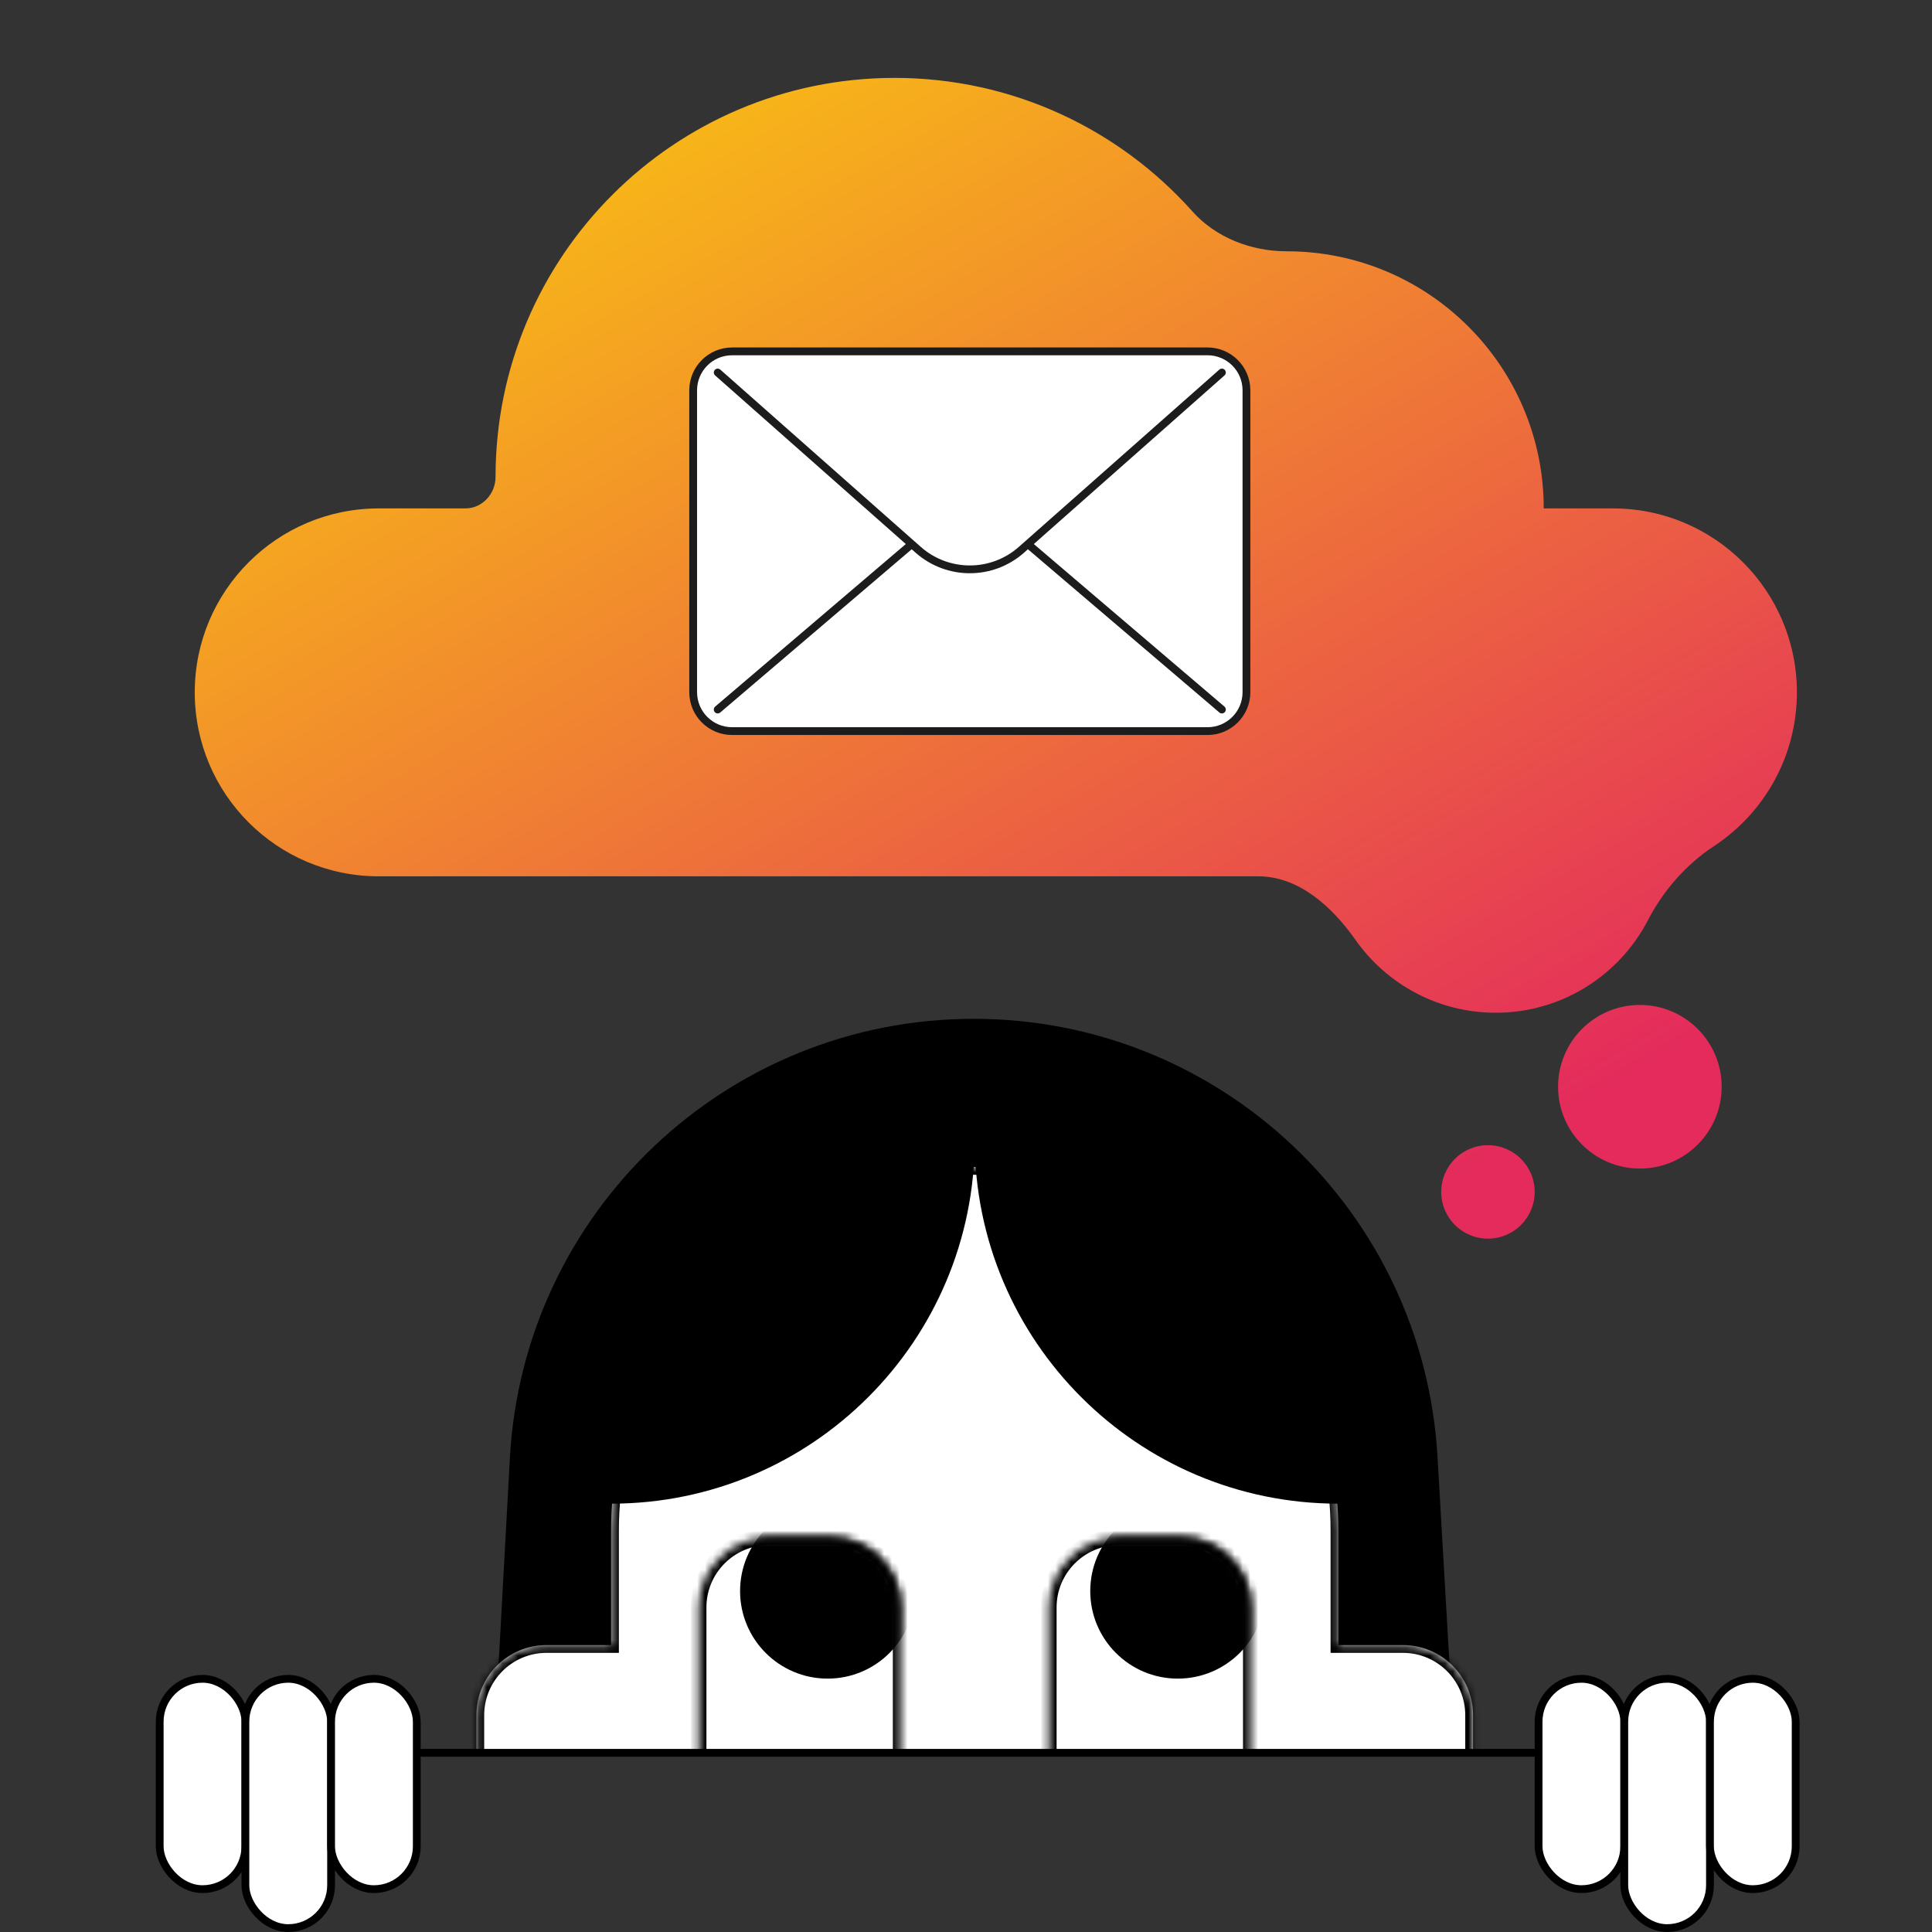
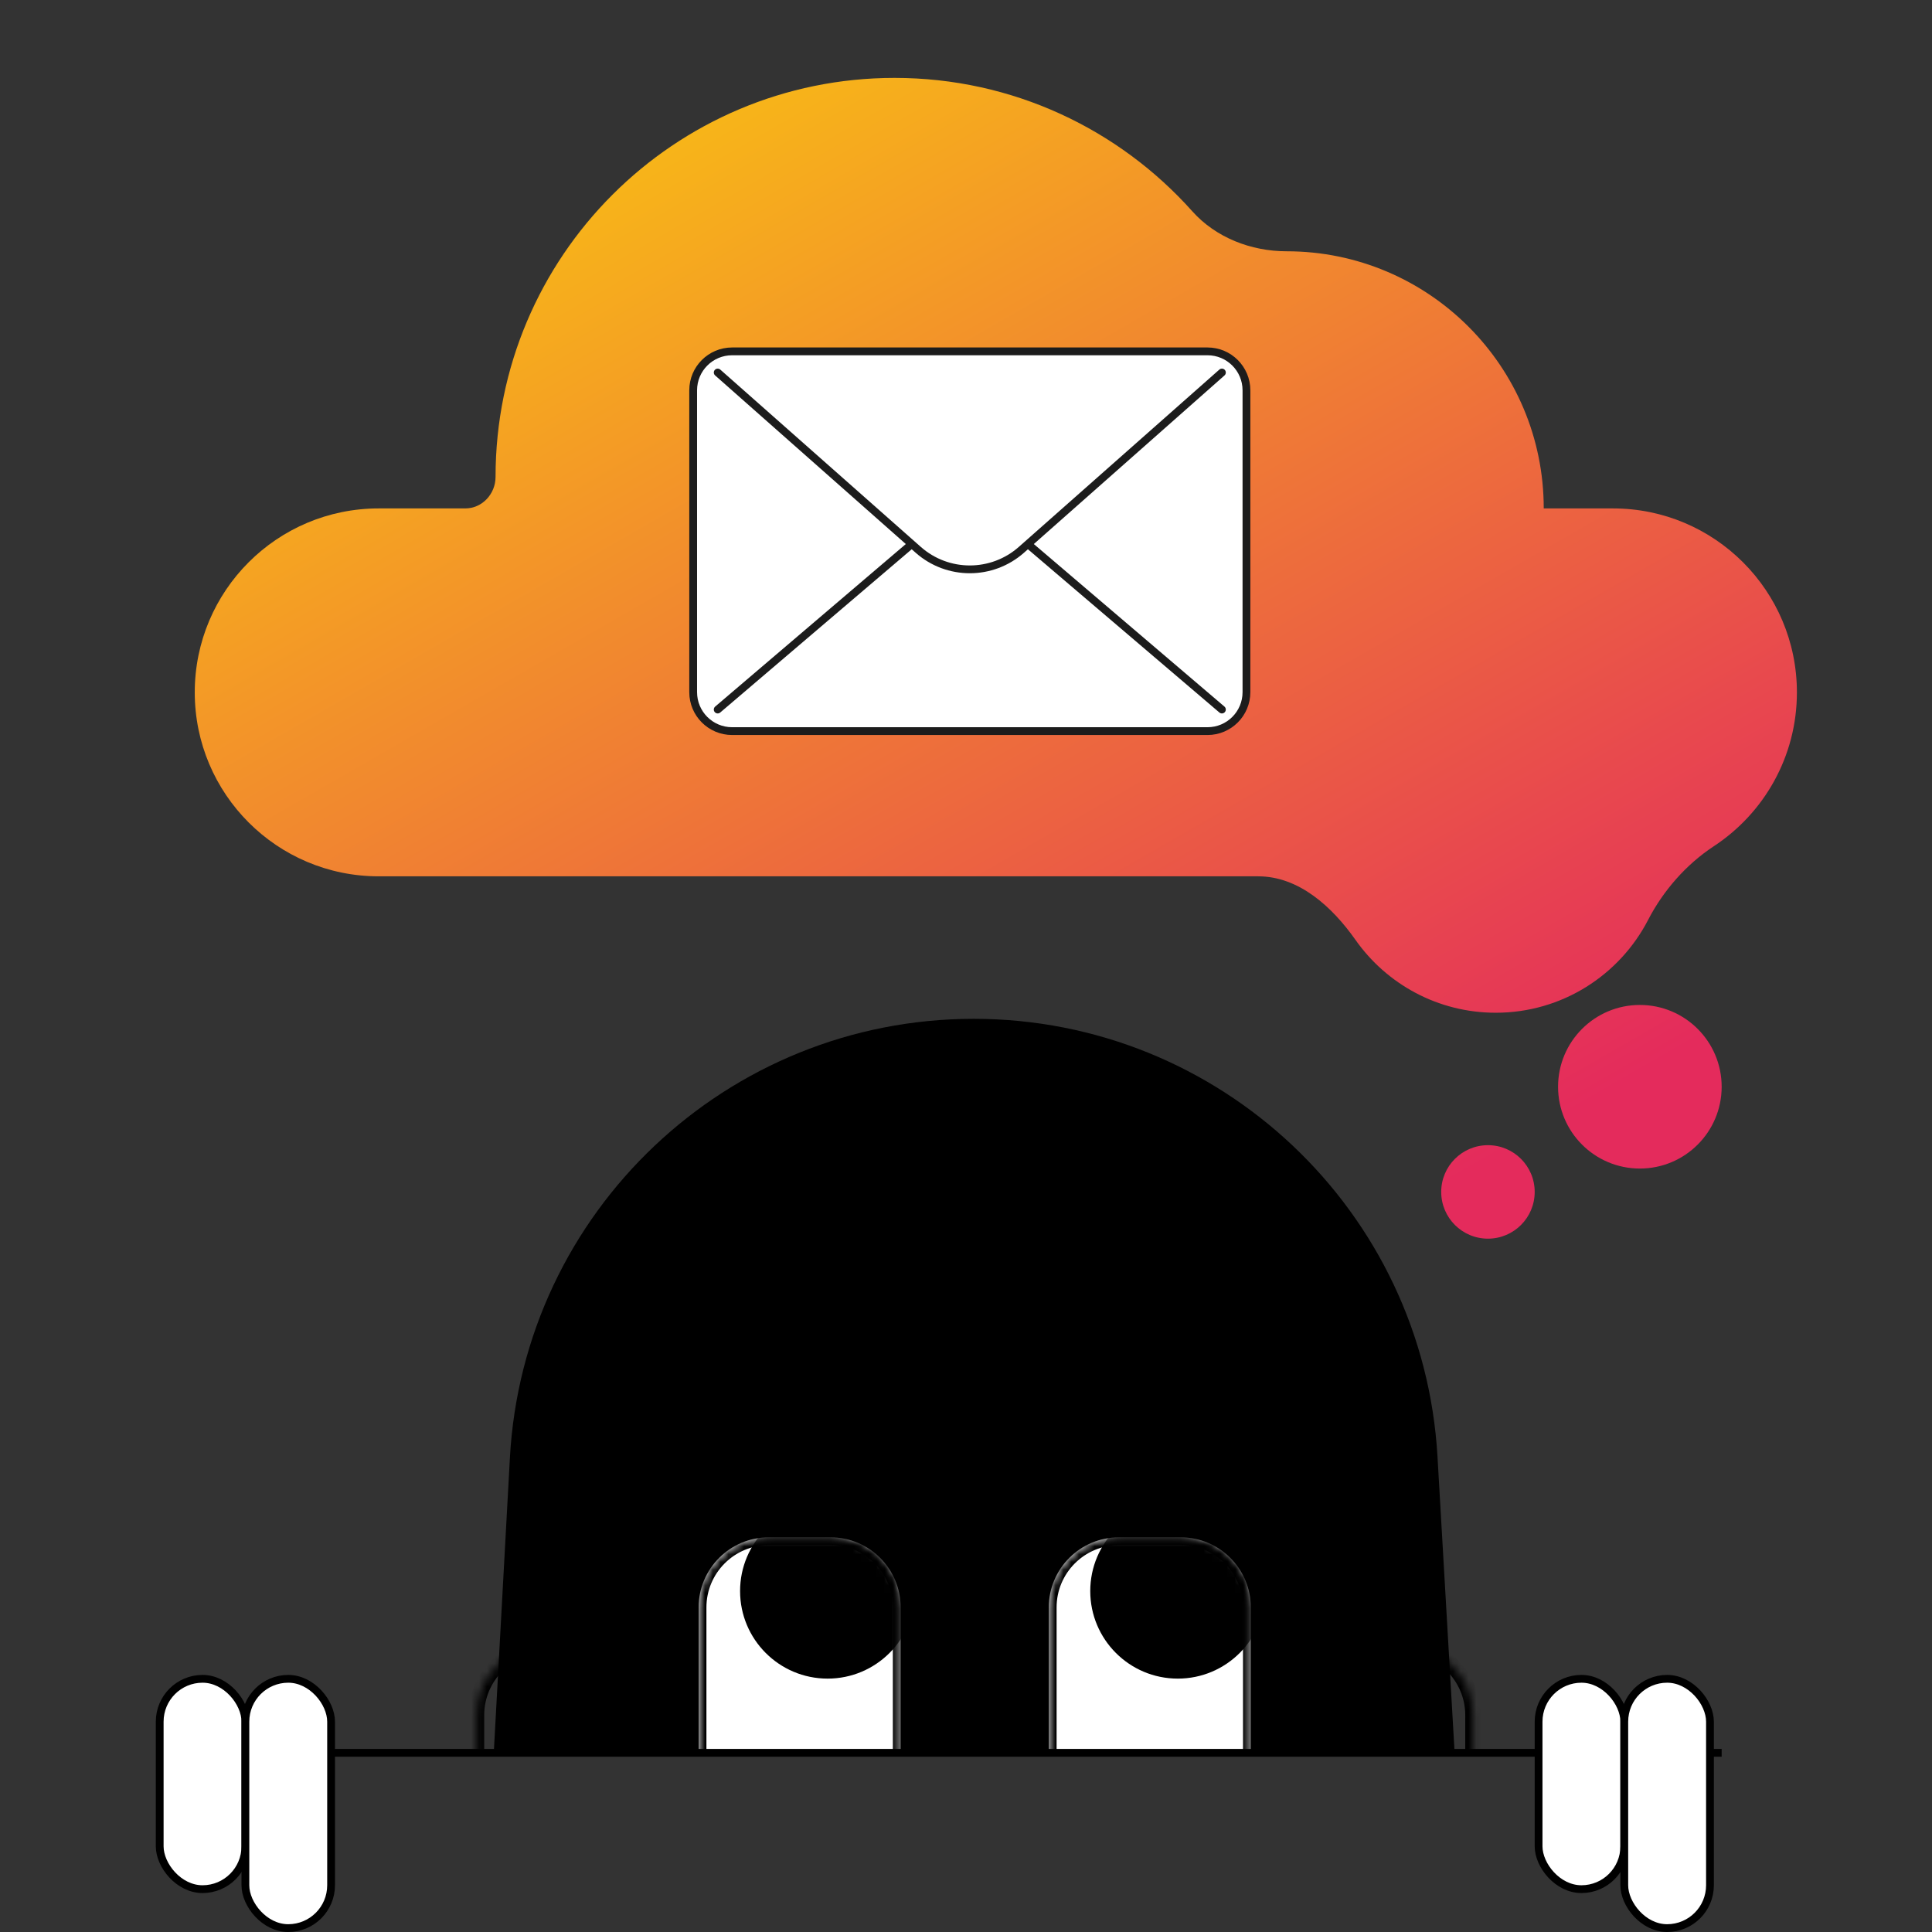
<svg xmlns="http://www.w3.org/2000/svg" width="248" height="248" viewBox="0 0 248 248" fill="none">
  <rect x="0" y="0" width="248" height="248" fill="#333333" stroke="none" />
  <mask id="mask0_3953_133" style="mask-type:alpha" maskUnits="userSpaceOnUse" x="43" y="123" width="162" height="102">
    <rect x="43" y="123" width="161.644" height="102" fill="#D9D9D9" />
  </mask>
  <g mask="url(#mask0_3953_133)">
-     <path d="M65.451 187.155C67.18 155.534 93.324 130.78 124.992 130.78C156.587 130.78 182.698 155.424 184.523 186.966L187.9 245.344C189.963 280.993 161.979 311.211 126.276 311.887C89.711 312.58 60.261 282.06 62.258 245.543L65.451 187.155Z" fill="black" />
+     <path d="M65.451 187.155C67.18 155.534 93.324 130.78 124.992 130.78C156.587 130.78 182.698 155.424 184.523 186.966L187.9 245.344C189.963 280.993 161.979 311.211 126.276 311.887C89.711 312.58 60.261 282.06 62.258 245.543L65.451 187.155" fill="black" />
    <mask id="path-3-inside-1_3953_133" fill="white">
      <path fill-rule="evenodd" clip-rule="evenodd" d="M125.12 149.796C99.34 149.796 78.442 170.694 78.442 196.474V211.169H70.153C65.183 211.169 61.153 215.198 61.153 220.169V239.339C61.153 244.309 65.183 248.339 70.153 248.339H82.876C90.342 264.175 106.451 275.135 125.12 275.135C143.789 275.135 159.898 264.175 167.364 248.339H180.086C185.056 248.339 189.086 244.309 189.086 239.339V220.169C189.086 215.198 185.056 211.169 180.086 211.169H171.798V196.474C171.798 170.694 150.899 149.796 125.12 149.796Z" />
    </mask>
-     <path fill-rule="evenodd" clip-rule="evenodd" d="M125.12 149.796C99.34 149.796 78.442 170.694 78.442 196.474V211.169H70.153C65.183 211.169 61.153 215.198 61.153 220.169V239.339C61.153 244.309 65.183 248.339 70.153 248.339H82.876C90.342 264.175 106.451 275.135 125.12 275.135C143.789 275.135 159.898 264.175 167.364 248.339H180.086C185.056 248.339 189.086 244.309 189.086 239.339V220.169C189.086 215.198 185.056 211.169 180.086 211.169H171.798V196.474C171.798 170.694 150.899 149.796 125.12 149.796Z" fill="white" />
    <path d="M78.442 211.169V212.169H79.442V211.169H78.442ZM82.876 248.339L83.78 247.912L83.51 247.339H82.876V248.339ZM167.364 248.339V247.339H166.73L166.46 247.912L167.364 248.339ZM171.798 211.169H170.798V212.169H171.798V211.169ZM79.442 196.474C79.442 171.247 99.893 150.796 125.12 150.796V148.796C98.788 148.796 77.442 170.142 77.442 196.474H79.442ZM79.442 211.169V196.474H77.442V211.169H79.442ZM70.153 212.169H78.442V210.169H70.153V212.169ZM62.153 220.169C62.153 215.751 65.735 212.169 70.153 212.169V210.169C64.63 210.169 60.153 214.646 60.153 220.169H62.153ZM62.153 239.339V220.169H60.153V239.339H62.153ZM70.153 247.339C65.735 247.339 62.153 243.757 62.153 239.339H60.153C60.153 244.861 64.63 249.339 70.153 249.339V247.339ZM82.876 247.339H70.153V249.339H82.876V247.339ZM125.12 274.135C106.852 274.135 91.088 263.412 83.78 247.912L81.971 248.765C89.596 264.938 106.049 276.135 125.12 276.135V274.135ZM166.46 247.912C159.152 263.412 143.387 274.135 125.12 274.135V276.135C144.19 276.135 160.644 264.938 168.269 248.765L166.46 247.912ZM180.086 247.339H167.364V249.339H180.086V247.339ZM188.086 239.339C188.086 243.757 184.504 247.339 180.086 247.339V249.339C185.608 249.339 190.086 244.861 190.086 239.339H188.086ZM188.086 220.169V239.339H190.086V220.169H188.086ZM180.086 212.169C184.504 212.169 188.086 215.751 188.086 220.169H190.086C190.086 214.646 185.608 210.169 180.086 210.169V212.169ZM171.798 212.169H180.086V210.169H171.798V212.169ZM170.798 196.474V211.169H172.798V196.474H170.798ZM125.12 150.796C150.347 150.796 170.798 171.247 170.798 196.474H172.798C172.798 170.142 151.452 148.796 125.12 148.796V150.796Z" fill="black" mask="url(#path-3-inside-1_3953_133)" />
    <mask id="path-5-inside-2_3953_133" fill="white">
      <path fill-rule="evenodd" clip-rule="evenodd" d="M98.679 197.339C93.708 197.339 89.679 201.368 89.679 206.339V225.508C89.679 230.479 93.708 234.508 98.679 234.508H106.611C111.581 234.508 115.611 230.479 115.611 225.508V206.339C115.611 201.368 111.581 197.339 106.611 197.339H98.679ZM143.628 197.339C138.657 197.339 134.628 201.368 134.628 206.339V225.508C134.628 230.479 138.657 234.508 143.628 234.508H151.56C156.531 234.508 160.56 230.479 160.56 225.508V206.339C160.56 201.368 156.531 197.339 151.56 197.339H143.628Z" />
    </mask>
    <path fill-rule="evenodd" clip-rule="evenodd" d="M98.679 197.339C93.708 197.339 89.679 201.368 89.679 206.339V225.508C89.679 230.479 93.708 234.508 98.679 234.508H106.611C111.581 234.508 115.611 230.479 115.611 225.508V206.339C115.611 201.368 111.581 197.339 106.611 197.339H98.679ZM143.628 197.339C138.657 197.339 134.628 201.368 134.628 206.339V225.508C134.628 230.479 138.657 234.508 143.628 234.508H151.56C156.531 234.508 160.56 230.479 160.56 225.508V206.339C160.56 201.368 156.531 197.339 151.56 197.339H143.628Z" fill="white" />
    <path d="M90.679 206.339C90.679 201.921 94.26 198.339 98.679 198.339V196.339C93.156 196.339 88.679 200.816 88.679 206.339H90.679ZM90.679 225.508V206.339H88.679V225.508H90.679ZM98.679 233.508C94.26 233.508 90.679 229.927 90.679 225.508H88.679C88.679 231.031 93.156 235.508 98.679 235.508V233.508ZM106.611 233.508H98.679V235.508H106.611V233.508ZM114.611 225.508C114.611 229.927 111.029 233.508 106.611 233.508V235.508C112.134 235.508 116.611 231.031 116.611 225.508H114.611ZM114.611 206.339V225.508H116.611V206.339H114.611ZM106.611 198.339C111.029 198.339 114.611 201.921 114.611 206.339H116.611C116.611 200.816 112.134 196.339 106.611 196.339V198.339ZM98.679 198.339H106.611V196.339H98.679V198.339ZM135.628 206.339C135.628 201.921 139.21 198.339 143.628 198.339V196.339C138.105 196.339 133.628 200.816 133.628 206.339H135.628ZM135.628 225.508V206.339H133.628V225.508H135.628ZM143.628 233.508C139.21 233.508 135.628 229.927 135.628 225.508H133.628C133.628 231.031 138.105 235.508 143.628 235.508V233.508ZM151.56 233.508H143.628V235.508H151.56V233.508ZM159.56 225.508C159.56 229.927 155.978 233.508 151.56 233.508V235.508C157.083 235.508 161.56 231.031 161.56 225.508H159.56ZM159.56 206.339V225.508H161.56V206.339H159.56ZM151.56 198.339C155.978 198.339 159.56 201.921 159.56 206.339H161.56C161.56 200.816 157.083 196.339 151.56 196.339V198.339ZM143.628 198.339H151.56V196.339H143.628V198.339Z" fill="black" mask="url(#path-5-inside-2_3953_133)" />
    <mask id="mask1_3953_133" style="mask-type:alpha" maskUnits="userSpaceOnUse" x="89" y="197" width="72" height="38">
      <path fill-rule="evenodd" clip-rule="evenodd" d="M98.679 197.339C93.708 197.339 89.679 201.368 89.679 206.339V225.508C89.679 230.479 93.708 234.508 98.679 234.508H106.611C111.581 234.508 115.611 230.479 115.611 225.508V206.339C115.611 201.368 111.581 197.339 106.611 197.339H98.679ZM143.628 197.339C138.657 197.339 134.628 201.368 134.628 206.339V225.508C134.628 230.479 138.657 234.508 143.628 234.508H151.56C156.531 234.508 160.56 230.479 160.56 225.508V206.339C160.56 201.368 156.531 197.339 151.56 197.339H143.628Z" fill="url(#paint0_linear_3953_133)" />
    </mask>
    <g mask="url(#mask1_3953_133)">
      <circle cx="106.237" cy="204.237" r="11.237" fill="black" />
      <circle cx="151.187" cy="204.237" r="11.237" fill="black" />
    </g>
    <path d="M74.983 193.017C74.983 167.237 95.882 146.339 121.661 146.339H125.119V146.339C125.119 172.118 104.221 193.017 78.441 193.017H74.983V193.017Z" fill="black" />
    <path d="M175.254 193.017C175.254 167.237 154.355 146.339 128.576 146.339H125.118V146.339C125.118 172.118 146.017 193.017 171.796 193.017H175.254V193.017Z" fill="black" />
  </g>
  <path d="M27 225H221" stroke="black" />
  <rect x="20.5" y="215.5" width="11" height="27" rx="5.5" fill="white" stroke="black" />
  <rect x="197.5" y="215.5" width="11" height="27" rx="5.5" fill="white" stroke="black" />
  <rect x="31.5" y="215.5" width="11" height="32" rx="5.5" fill="white" stroke="black" />
  <rect x="208.5" y="215.5" width="11" height="32" rx="5.5" fill="white" stroke="black" />
-   <rect x="42.5" y="215.5" width="11" height="27" rx="5.5" fill="white" stroke="black" />
-   <rect x="219.5" y="215.5" width="11" height="27" rx="5.5" fill="white" stroke="black" />
  <path fill-rule="evenodd" clip-rule="evenodd" d="M198.161 65.263C198.161 65.263 198.161 65.263 198.161 65.263V65.263C198.161 47.034 183.383 32.256 165.154 32.256V32.256C160.607 32.256 156.073 30.51 153.045 27.118C143.666 16.613 130.019 10 114.828 10C86.541 10 63.611 32.931 63.611 61.218V61.218C63.611 63.401 61.902 65.263 59.718 65.263H48.613C35.572 65.263 25 75.835 25 88.876C25 101.917 35.572 112.489 48.613 112.489H161.505C166.719 112.489 170.995 116.383 173.996 120.647C177.977 126.304 184.557 130 192 130C200.513 130 207.897 125.165 211.554 118.091C213.5 114.328 216.445 110.955 219.987 108.63C226.415 104.411 230.659 97.139 230.659 88.876C230.659 75.835 220.087 65.263 207.047 65.263H198.161ZM191 159C194.314 159 197 156.314 197 153C197 149.686 194.314 147 191 147C187.686 147 185 149.686 185 153C185 156.314 187.686 159 191 159ZM221 139.5C221 145.299 216.299 150 210.5 150C204.701 150 200 145.299 200 139.5C200 133.701 204.701 129 210.5 129C216.299 129 221 133.701 221 139.5Z" fill="url(#paint1_linear_3953_133)" />
  <path d="M160 50.103C160 47.342 157.761 45.103 155 45.103L93.978 45.103C91.216 45.103 88.978 47.342 88.978 50.103V88.849C88.978 91.61 91.216 93.849 93.978 93.849H155C157.761 93.849 160 91.61 160 88.849V50.103Z" fill="white" stroke="#1C1C1C" />
  <path d="M92.127 91.08L118 69.02C121.738 65.833 127.238 65.833 130.976 69.02L156.849 91.08" stroke="#1C1C1C" stroke-linecap="round" />
  <path d="M117.864 71.098L109.491 63.695C102.593 57.595 106.907 46.203 116.115 46.203H132.861C142.069 46.203 146.383 57.595 139.485 63.695L131.112 71.098C127.329 74.443 121.646 74.443 117.864 71.098Z" fill="white" />
  <path d="M92.128 47.818L117.865 70.575C121.648 73.92 127.33 73.92 131.113 70.575L156.85 47.818" stroke="#1C1C1C" stroke-linecap="round" />
  <defs>
    <linearGradient id="paint0_linear_3953_133" x1="125.119" y1="265.627" x2="125.119" y2="184.373" gradientUnits="userSpaceOnUse">
      <stop stop-color="#ADAFFE" />
      <stop offset="1" stop-color="#86FDD7" />
    </linearGradient>
    <linearGradient id="paint1_linear_3953_133" x1="101" y1="-7.5" x2="191" y2="149" gradientUnits="userSpaceOnUse">
      <stop stop-color="#F9C113" />
      <stop offset="1" stop-color="#E42B5C" />
    </linearGradient>
  </defs>
</svg>